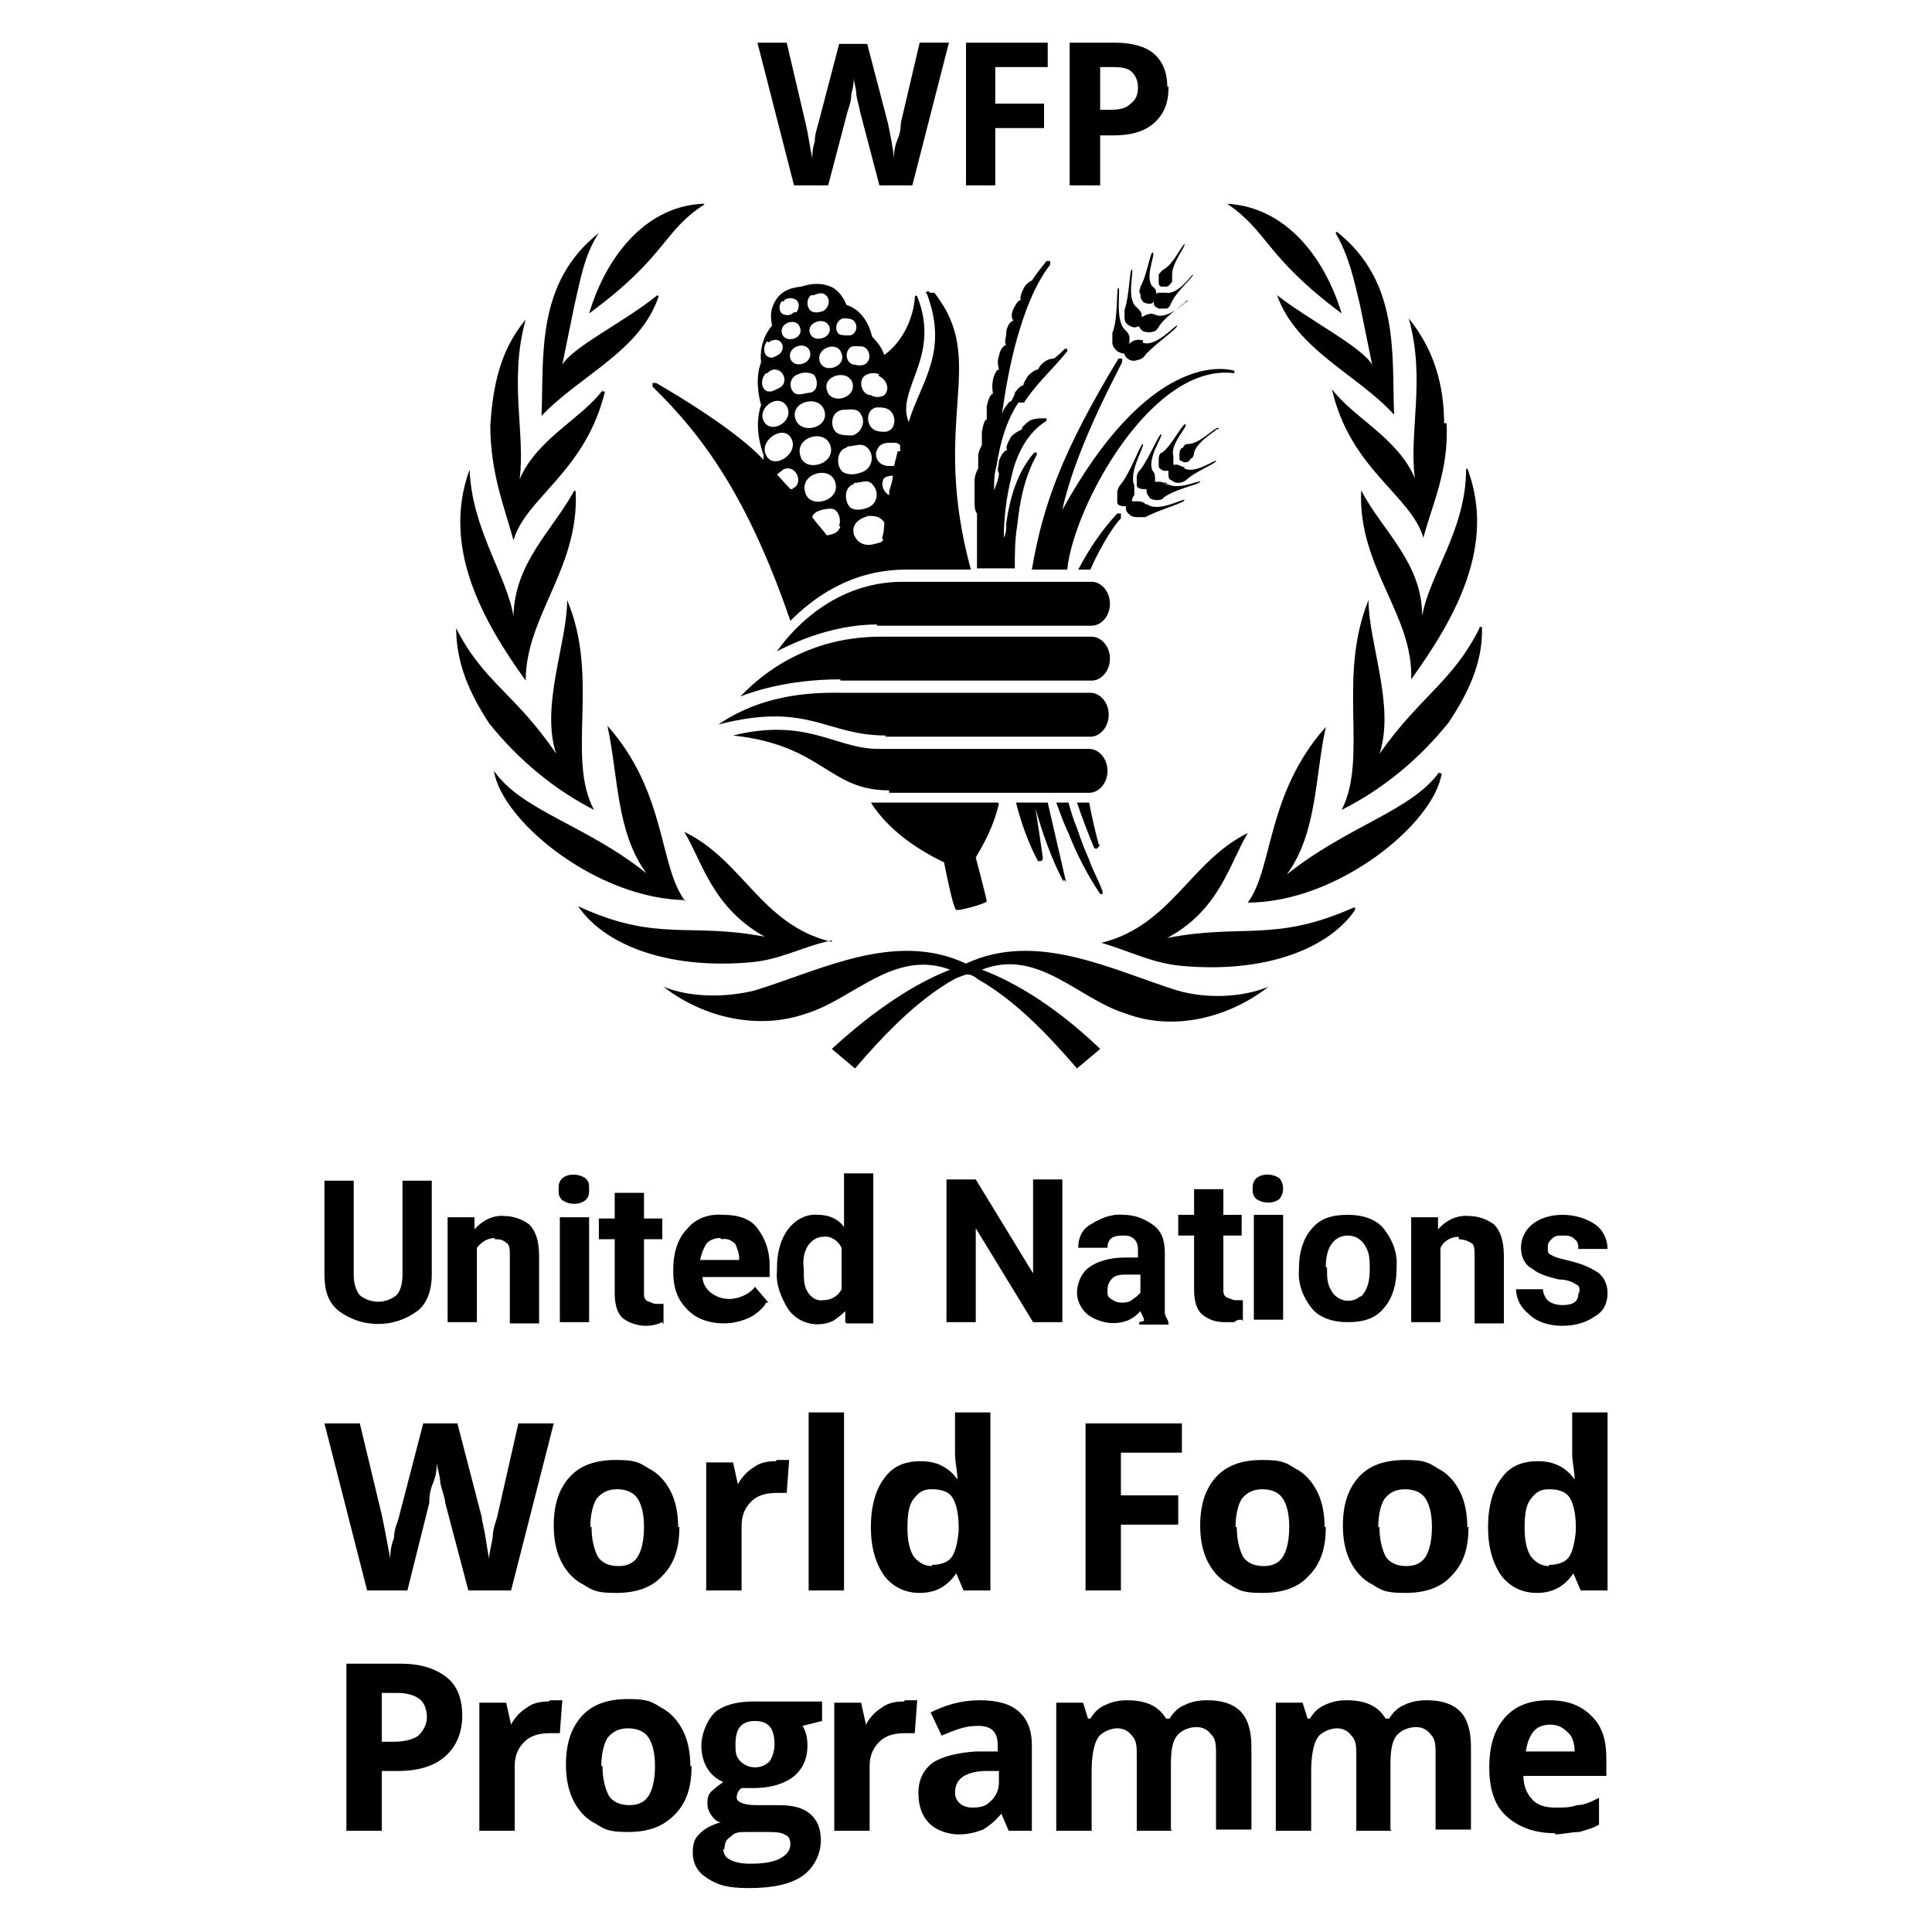
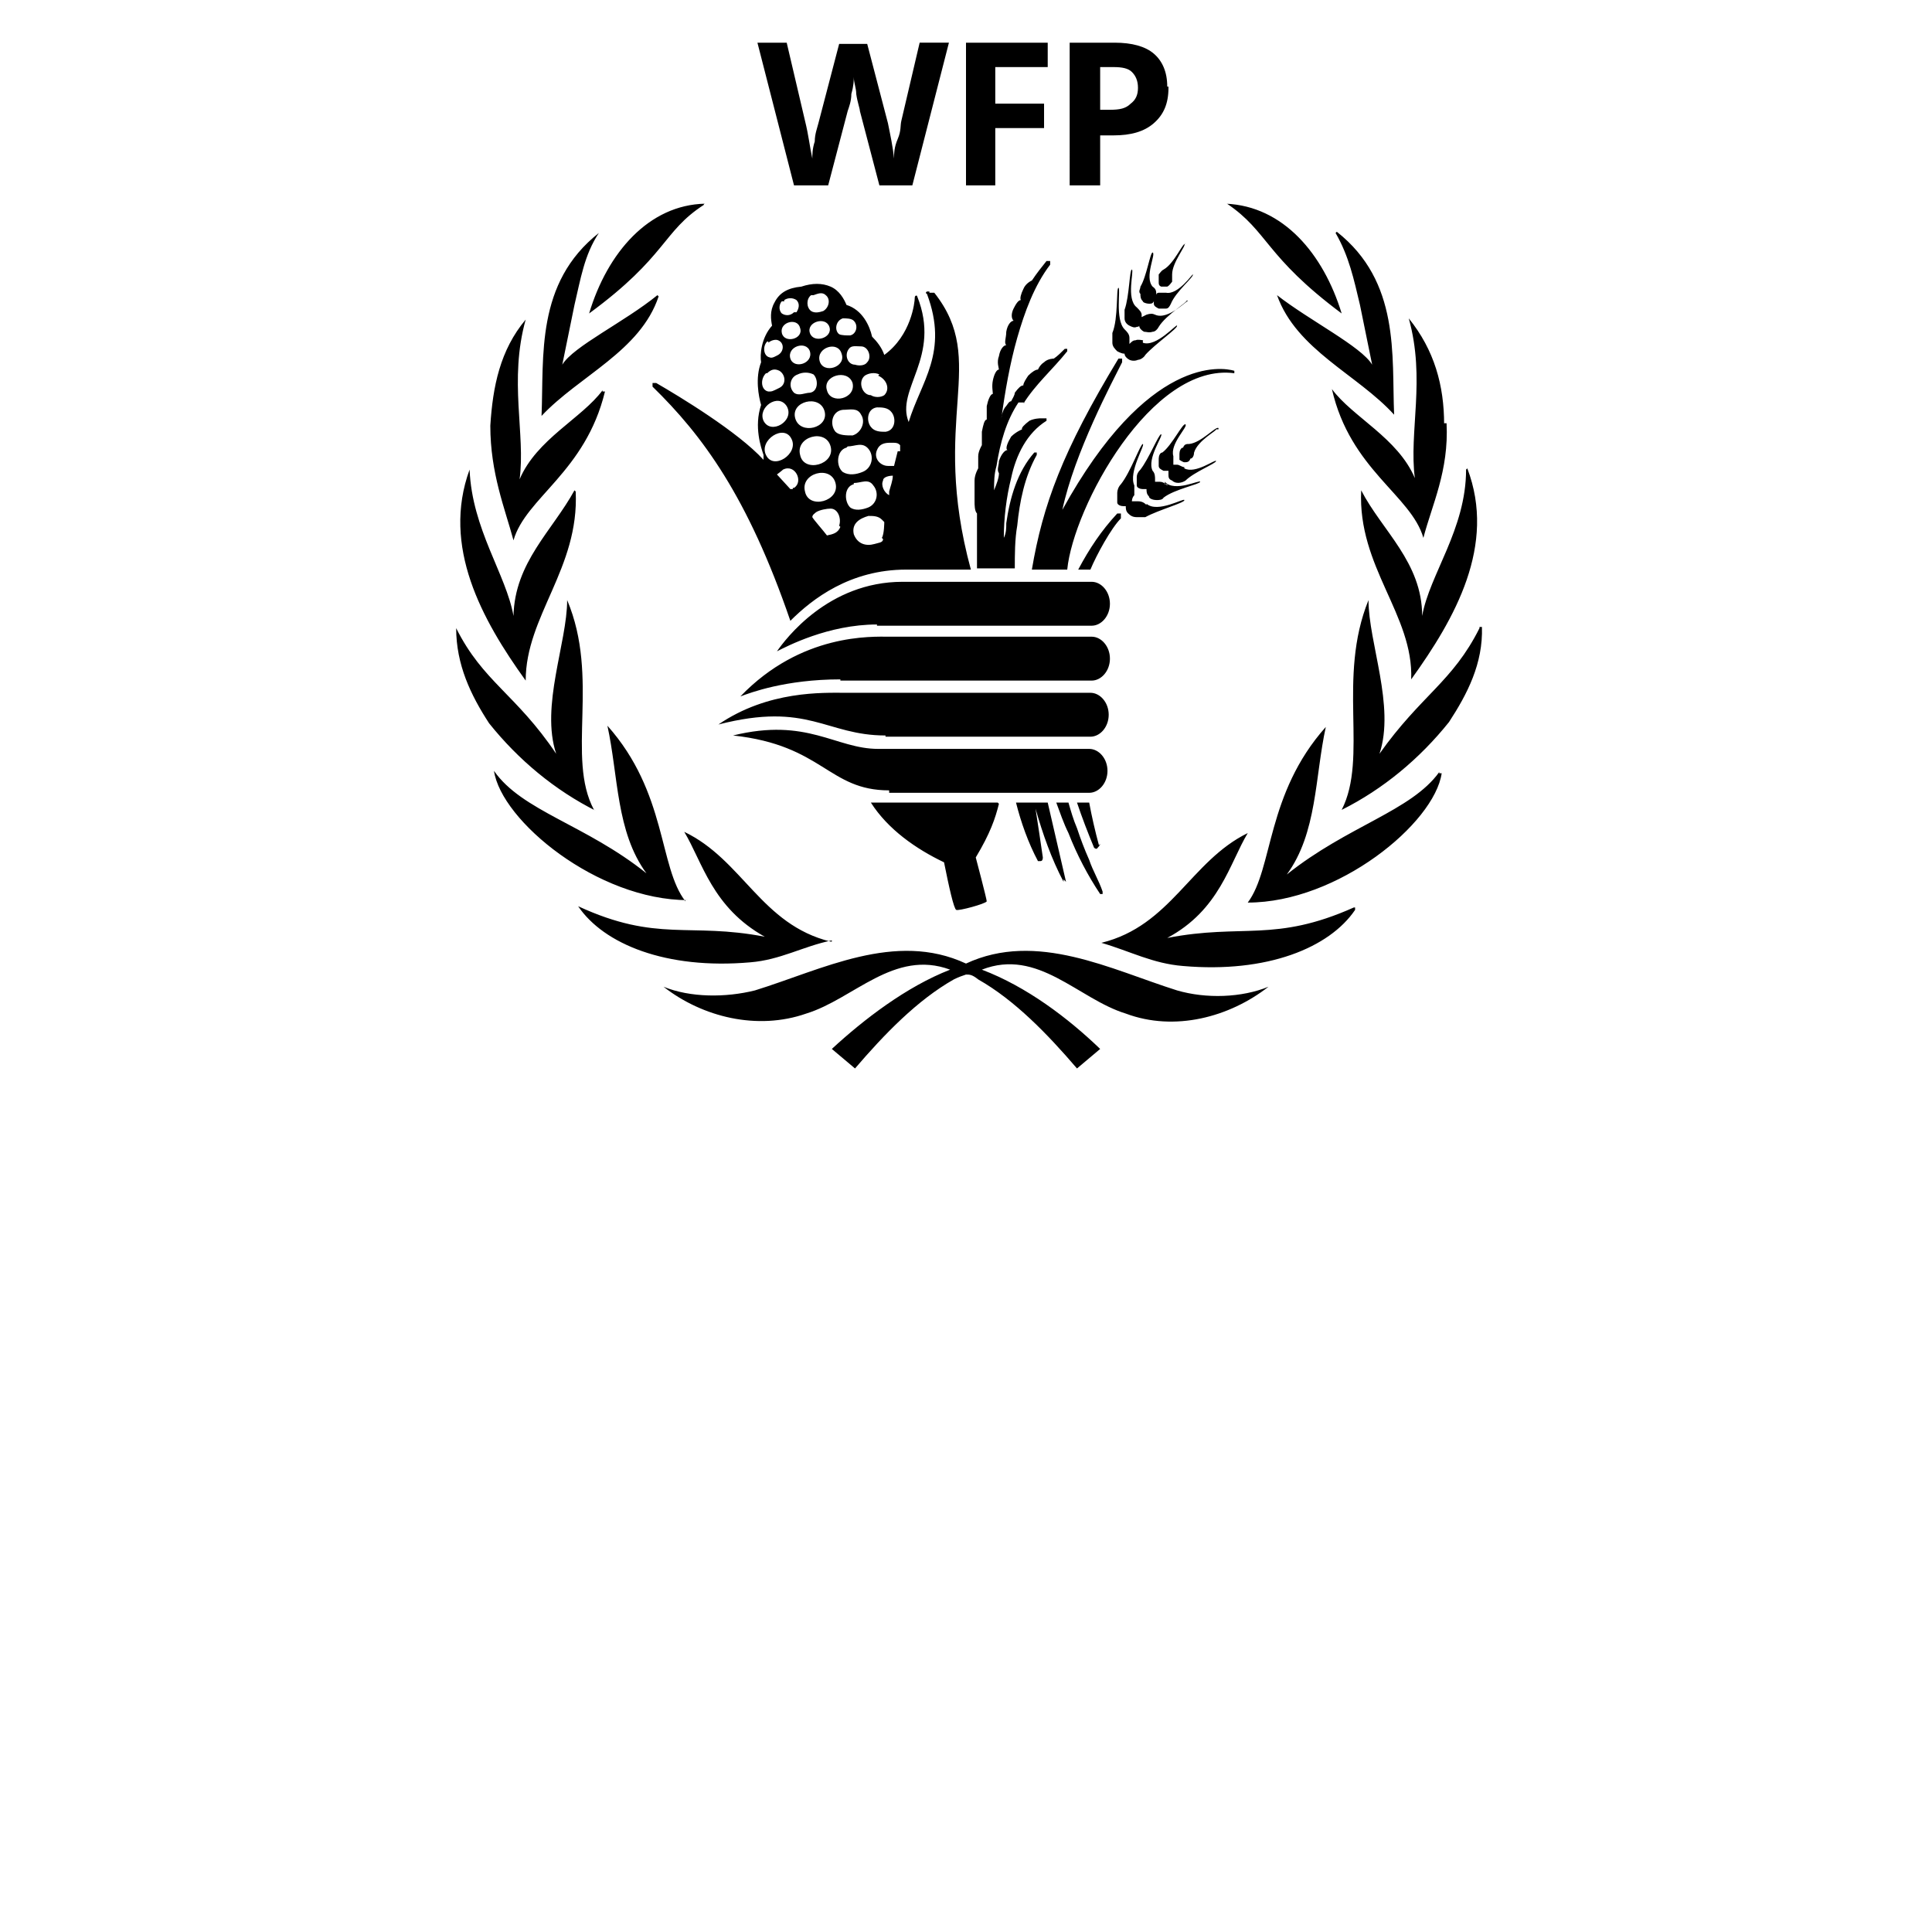
<svg xmlns="http://www.w3.org/2000/svg" version="1.1" viewBox="0 0 158.4 158.4">
  <defs>
    <style>
      .cls-1 {
        fill-rule: evenodd;
      }
    </style>
  </defs>
  <g>
    <g id="Layer_1">
-       <path id="World_Food_Programme" class="cls-1" d="M41.7,130.4h-3.3l-1.9-7.2c0-.3-.2-.8-.4-1.6,0-.5-.2-1.1-.3-1.6,0,.3,0,.9-.3,1.6s-.3,1.3-.3,1.6l-1.8,7.2h-3.3l-3.5-13.7h2.9l1.8,7.5c.3,1.4.5,2.6.7,3.6,0-.4,0-.9.3-1.7,0-.7.3-1.3.4-1.7l2-7.7h2.8l2,7.7c0,.3.2.9.3,1.6s.2,1.3.3,1.8c0-.5.2-1.1.3-1.8,0-.7.3-1.3.4-1.8l1.7-7.5h2.9l-3.5,13.7M48.5,125.2c0,1,.2,1.8.5,2.4.3.5.9.8,1.7.8s1.3-.3,1.6-.8.5-1.3.5-2.4-.2-1.8-.5-2.3-.9-.8-1.7-.8-1.3.3-1.7.8c-.3.5-.5,1.3-.5,2.3,0,0,0,0,.1,0ZM55.7,125.2c0,1.7-.4,3-1.4,4-.9,1-2.2,1.4-3.8,1.4s-1.9-.2-2.7-.7c-.8-.4-1.4-1.1-1.8-1.9s-.6-1.8-.6-2.9c0-1.7.4-3,1.3-4s2.2-1.4,3.8-1.4,1.9.2,2.7.7c.8.4,1.4,1.1,1.8,1.9.4.8.6,1.8.6,2.9,0,0,0,0,.1,0ZM63.7,119.7h1l-.2,2.7h-.8c-.9,0-1.6.2-2.1.7s-.8,1.1-.8,2v5.3h-2.9v-10.5h2.2l.4,1.8h0c.3-.6.8-1.1,1.3-1.4.5-.4,1.2-.5,1.8-.5M66.3,130.4h2.9v-14.6h-2.9v14.6ZM76.4,128.3c.7,0,1.3-.2,1.6-.6s.5-1.1.6-2.2v-.3c0-1.1-.2-1.9-.5-2.4s-.9-.7-1.7-.7-1.1.3-1.5.8-.5,1.3-.5,2.4.2,1.8.5,2.3c.4.5.9.8,1.5.8h0ZM75.4,130.6c-1.2,0-2.2-.5-2.9-1.4-.7-1-1.1-2.3-1.1-4s.4-3.1,1.1-4c.7-1,1.7-1.4,3-1.4s2.3.5,3,1.5h0c0-.7-.2-1.4-.2-2.1v-3.4h2.9v14.6h-2.2l-.6-1.4h0c-.7,1-1.6,1.6-3,1.6h0ZM91.9,130.4h-2.9v-13.7h7.9v2.4h-5v3.5h4.7v2.4h-4.7v5.4M101.4,125.2c0,1,.2,1.8.5,2.4.3.5.9.8,1.7.8s1.3-.3,1.6-.8.5-1.3.5-2.4-.2-1.8-.5-2.3-.9-.8-1.7-.8-1.3.3-1.7.8c-.3.5-.5,1.3-.5,2.3h0ZM108.7,125.2c0,1.7-.4,3-1.4,4-.9,1-2.2,1.4-3.8,1.4s-1.9-.2-2.7-.7c-.8-.4-1.4-1.1-1.8-1.9s-.6-1.8-.6-2.9c0-1.7.4-3,1.3-4s2.2-1.4,3.8-1.4,1.9.2,2.7.7c.8.4,1.4,1.1,1.8,1.9s.6,1.8.6,2.9h0ZM113.1,125.2c0,1,.2,1.8.5,2.4.3.5.9.8,1.7.8s1.3-.3,1.6-.8c.3-.5.5-1.3.5-2.4s-.2-1.8-.5-2.3-.9-.8-1.7-.8-1.3.3-1.7.8c-.3.5-.5,1.3-.5,2.3h0ZM120.4,125.2c0,1.7-.4,3-1.4,4-.9,1-2.2,1.4-3.8,1.4s-1.9-.2-2.7-.7c-.8-.4-1.4-1.1-1.8-1.9s-.6-1.8-.6-2.9c0-1.7.4-3,1.3-4s2.2-1.4,3.8-1.4,1.9.2,2.7.7c.8.4,1.4,1.1,1.8,1.9s.6,1.8.6,2.9h0ZM127,128.3c.7,0,1.3-.2,1.6-.6s.5-1.1.6-2.2v-.3c0-1.1-.2-1.9-.5-2.4s-.9-.7-1.7-.7-1.1.3-1.5.8-.5,1.3-.5,2.4.2,1.8.5,2.3c.4.5.9.8,1.5.8h0ZM126,130.6c-1.2,0-2.2-.5-2.9-1.4-.7-1-1.1-2.3-1.1-4s.4-3.1,1.1-4c.7-1,1.7-1.4,3-1.4s2.3.5,3,1.5h0c0-.7-.2-1.4-.2-2.1v-3.4h2.9v14.6h-2.2l-.6-1.4h0c-.7,1-1.6,1.6-3,1.6h0ZM31.3,142.8h1c.9,0,1.6-.2,2-.5.4-.4.7-.9.7-1.5s-.2-1.2-.6-1.5-1-.5-1.8-.5h-1.3v4.1h0ZM37.9,140.6c0,1.5-.5,2.6-1.4,3.4s-2.2,1.2-3.9,1.2h-1.3v4.9h-2.9v-13.7h4.4c1.7,0,2.9.4,3.8,1.1s1.3,1.8,1.3,3.2h0ZM45.1,139.4h1l-.2,2.7h-.8c-.9,0-1.6.2-2.1.7s-.8,1.1-.8,2v5.3h-2.9v-10.5h2.2l.4,1.8h0c.3-.6.8-1.1,1.3-1.4.5-.4,1.2-.5,1.8-.5M49.4,144.8c0,1,.2,1.8.5,2.4.3.5.9.8,1.7.8s1.3-.3,1.6-.8.5-1.3.5-2.4-.2-1.8-.5-2.3-.9-.8-1.7-.8-1.3.3-1.7.8c-.3.5-.5,1.3-.5,2.3h.1ZM56.7,144.8c0,1.7-.4,3-1.4,4s-2.2,1.4-3.8,1.4-1.9-.2-2.7-.7c-.8-.4-1.4-1.1-1.8-1.9-.4-.8-.6-1.8-.6-2.9,0-1.7.4-3,1.3-4,.9-1,2.2-1.4,3.8-1.4s1.9.2,2.7.7c.8.4,1.4,1.1,1.8,1.9.4.8.6,1.8.6,2.9h.1ZM60.3,143c0,.6,0,1,.4,1.4.3.3.7.5,1.2.5s.9-.2,1.2-.5c.2-.3.4-.8.4-1.4,0-1.3-.5-1.9-1.6-1.9s-1.6.6-1.6,1.9ZM59.3,151.6c0,.4.2.7.6.9.4.2.9.3,1.6.3,1,0,1.8-.1,2.4-.4s.9-.7.9-1.2-.2-.7-.5-.8c-.3-.2-.9-.2-1.6-.2h-1.5c-.5,0-1,0-1.3.4-.4.2-.5.6-.5,1h0ZM67.4,139.6v1.5l-1.6.4c.3.5.4,1,.4,1.6,0,1.1-.4,2-1.2,2.6s-1.9.9-3.3.9h-.9c-.3.2-.4.5-.4.8s.5.6,1.6.6h1.8c1.2,0,2,.2,2.6.7s.9,1.2.9,2.2-.5,2.2-1.5,2.9-2.5,1-4.4,1-2.6-.3-3.4-.8-1.2-1.2-1.2-2.1.2-1.2.6-1.6c.4-.4,1-.7,1.7-.9-.3,0-.6-.3-.8-.6s-.3-.6-.3-.9,0-.7.3-1,.6-.5,1-.8c-.5-.2-1-.6-1.3-1.1s-.5-1.1-.5-1.9.4-2,1.1-2.7c.7-.6,1.8-.9,3.2-.9s.6,0,1,0h4.6ZM74.2,139.4h1l-.2,2.7h-.8c-.9,0-1.6.2-2.1.7s-.8,1.1-.8,2v5.3h-2.9v-10.5h2.2l.4,1.8h0c.3-.6.8-1.1,1.3-1.4.5-.4,1.2-.5,1.8-.5M81.9,145.2h-1.1c-.8,0-1.5.2-1.9.5s-.6.7-.6,1.3.5,1.2,1.4,1.2,1.2-.2,1.6-.6.6-.9.6-1.5v-.9ZM82.7,150.1l-.6-1.4h0c-.5.6-1,1-1.5,1.3-.5.2-1.2.4-2,.4s-1.8-.3-2.4-.9c-.6-.6-.9-1.4-.9-2.5s.4-1.9,1.2-2.5c.8-.5,2-.8,3.5-.9h1.8v-.5c0-1.1-.5-1.6-1.6-1.6s-1.8.3-3,.8l-.9-1.9c1.2-.6,2.5-1,4-1s2.5.3,3.2.9,1.1,1.5,1.1,2.8v7h-2,.1ZM96.1,150.1h-2.9v-6.1c0-.8,0-1.3-.4-1.7-.3-.4-.7-.6-1.2-.6s-1.3.3-1.6.8c-.3.5-.5,1.4-.5,2.7v4.9h-2.9v-10.5h2.2l.4,1.3h.2c.3-.5.7-.9,1.2-1.1.6-.3,1.2-.4,1.8-.4,1.6,0,2.6.5,3.2,1.5h.3c.3-.5.7-.9,1.2-1.1.6-.3,1.2-.4,1.9-.4,1.2,0,2.1.3,2.7.9s.9,1.6.9,2.9v6.8h-2.9v-6.1c0-.8,0-1.3-.4-1.7-.3-.4-.7-.6-1.2-.6s-1.2.2-1.6.7-.5,1.3-.5,2.4v5.3M114.1,150.1h-2.9v-6.1c0-.8,0-1.3-.4-1.7-.3-.4-.7-.6-1.2-.6s-1.3.3-1.6.8c-.3.5-.5,1.4-.5,2.7v4.9h-2.9v-10.5h2.2l.4,1.3h.2c.3-.5.7-.9,1.2-1.1.6-.3,1.2-.4,1.8-.4,1.6,0,2.6.5,3.2,1.5h.3c.3-.5.7-.9,1.2-1.1.6-.3,1.2-.4,1.9-.4,1.2,0,2.1.3,2.7.9s.9,1.6.9,2.9v6.8h-2.9v-6.1c0-.8,0-1.3-.4-1.7-.3-.4-.7-.6-1.2-.6s-1.2.2-1.6.7-.5,1.3-.5,2.4v5.3M127.1,141.4c-.6,0-1.1.2-1.4.6s-.5.9-.6,1.6h4c0-.7-.2-1.3-.6-1.6-.4-.4-.8-.6-1.4-.6h0ZM127.5,150.3c-1.7,0-3-.5-4-1.4s-1.4-2.3-1.4-4,.4-3.1,1.3-4.1,2.1-1.4,3.6-1.4,2.6.4,3.5,1.3,1.2,2,1.2,3.5v1.4h-6.8c0,.8.3,1.5.7,1.9.4.5,1.1.7,1.9.7s1.2,0,1.8-.2c.6,0,1.2-.3,1.8-.6v2.2c-.5.3-1,.4-1.6.6-.7,0-1.4.2-2.1.2h.1Z" />
-       <path id="United_Nations" d="M33,96.8h2.4v7.7c0,1.3-.4,2.4-1.2,3-1.9,1.4-4.5,1.4-6.4,0-.9-.7-1.2-1.7-1.2-3v-7.7h2.4v7.7c0,.8.2,1.3.5,1.7.9.7,2.1.7,3,0,.3-.3.5-.9.5-1.7v-7.7h-.2ZM40.6,101.5c-.6,0-1.1.3-1.5.8v6.1h-2.4v-8.6h2.2v1c.7-.8,1.6-1.2,2.5-1.1.7,0,1.5.3,2,.7.5.5.8,1.3.8,2.6v5.5h-2.4v-5.5c0-.5,0-1-.3-1.1-.3-.3-.6-.3-1-.3h0ZM45.8,97.5c0-.3,0-.6.3-.9.5-.4,1.3-.4,1.9,0,.3.3.3.5.3.9s0,.6-.3.9c-.5.4-1.3.4-1.9,0-.3-.3-.3-.5-.3-.9ZM48.3,99.8v8.6h-2.4v-8.6h2.4ZM54.3,108.4c-.4.2-.9.3-1.4.3s-1.3-.2-1.8-.6c-.4-.3-.7-1-.7-2v-4.5h-1.3v-1.7h1.3v-2.1h2.4v2.1h1.5v1.7h-1.5v4.4c0,.3,0,.5.3.7.2,0,.4.2.7.2h.6v1.7h0ZM62.7,107c-.3.4-.8.8-1.2,1-.6.3-1.4.5-2.1.5-1.3,0-2.4-.4-3.1-1.2-.8-.8-1.1-1.8-1.1-3v-.3c0-1.1.3-2.4,1.1-3.2.7-.9,1.8-1.3,3-1.2,1.2,0,2.2.3,2.8,1.1s1,1.8,1,3v1h-5.5c0,.5.3,1,.7,1.3s.9.5,1.5.5,1.6-.3,2.1-1l1.1,1.3h-.2ZM59,101.5c-.4,0-.9.2-1.1.5s-.4.8-.5,1.3h3.2v-.2c0-.4-.2-.8-.3-1.1-.3-.3-.7-.5-1.1-.4h0ZM69.3,108.4v-.9c-.3.3-.7.6-1,.8-1.3.6-2.9.2-3.7-1-.6-1-1-2-.9-3.1v-.2c0-1.3.3-2.4.9-3.2.6-.8,1.5-1.3,2.5-1.2.8,0,1.6.3,2.1,1v-4.4h2.4v12.3h-2.2ZM65.9,104.2c0,.6,0,1.2.3,1.7.3.5.8.8,1.3.7.6,0,1.2-.3,1.5-.9v-3.4c-.3-.6-.9-1-1.5-.9-.5,0-1,.3-1.3.8s-.4,1.2-.3,1.8v.2h0ZM87.1,96.7v11.7h-2.4l-4.7-7.7v7.7h-2.4v-11.7h2.4l4.7,7.7v-7.7h2.4ZM93.8,108.3c0-.3-.2-.5-.3-.8-.3.3-.5.5-.9.7-1.1.5-2.4.3-3.4-.4-.5-.4-.9-1.1-.9-1.8s.3-1.6,1-2.1c.7-.5,1.7-.8,3-.8h1v-.5c0-.3,0-.7-.3-1-.3-.3-.6-.3-1-.3-.8,0-1.2.3-1.2,1h-2.4c0-.8.3-1.5,1-1.9.8-.5,1.7-.9,2.7-.8.9,0,1.7.3,2.4.8s1,1.2,1,2.3v3.7c0,.4,0,.8,0,1.2,0,.3.2.5.3.8v.2h-2.4v-.2ZM91.9,106.8c.3,0,.7,0,1-.3.3-.2.4-.3.6-.5v-1.5h-1c-.5,0-1,0-1.3.3-.3.3-.4.6-.4,1s0,.5.3.7c.3.2.5.3.9.3h0ZM101.8,108.2c-.2,0-.4,0-.6.2h-.8c-.7,0-1.3-.2-1.8-.6-.4-.3-.7-1-.7-2v-4.5h-1.3v-1.7h1.3v-2.1h2.4v2.1h1.5v1.7h-1.5v4.4c0,.3,0,.5.3.7.2,0,.4.2.7.2h.6s0,1.7,0,1.7ZM102.7,97.5c0-.3,0-.6.3-.9.5-.4,1.3-.4,1.9,0,.4.5.4,1.2,0,1.7-.5.4-1.3.4-1.9,0-.3-.3-.3-.5-.3-.9h0ZM105.2,99.6v8.6h-2.4v-8.6h2.4ZM106.5,104.1v-.2c0-1.1.3-2.3,1-3.1.7-.9,1.7-1.2,3-1.2s2.4.4,3,1.2c.7.9,1.1,2,1,3.1v.2c0,1.1-.3,2.3-1,3.1-.7.9-1.7,1.2-3,1.2s-2.4-.4-3-1.2c-.7-.9-1.1-2-1-3.1h0ZM108.8,103.9v.2c0,.6,0,1.2.4,1.8.5.8,1.6,1,2.3.4.2,0,.3-.3.4-.4.3-.5.4-1.1.4-1.8v-.2c0-.6,0-1.2-.4-1.8-.3-.5-.8-.8-1.4-.8s-1.1.3-1.4.8c-.3.5-.4,1.1-.4,1.8h0ZM119.6,101.4c-.6,0-1.2.3-1.5.9v6.1h-2.4v-8.6h2.2v1c.7-.8,1.6-1.2,2.6-1.1.7,0,1.5.3,2,.7.5.5.8,1.3.8,2.6v5.5h-2.4v-5.5c0-.5,0-1-.3-1.1-.3-.2-.7-.3-1-.3h0v-.2ZM129.5,105.9c0-.3,0-.5-.3-.6-.4-.3-1-.4-1.4-.4-.8-.2-1.6-.4-2.2-.9-.6-.3-.9-1-.9-1.7s.3-1.4.9-1.9c.6-.5,1.5-.8,2.5-.8s2,.3,2.7.8c.6.4,1,1.2,1,2h-2.4c0-.3,0-.6-.3-.8-.3-.3-.6-.3-1-.3s-.6,0-.9.3-.3.4-.3.7,0,.5.3.6c.3.2.8.3,1.2.4.8.2,1.6.4,2.4.9.6.3,1,1,1,1.8s-.3,1.5-1,1.9c-.7.5-1.6.8-2.7.8s-2.1-.3-2.8-1c-.6-.5-1-1.2-1-2h2.2c0,.3.2.8.5,1,.3.2.7.3,1.1.3.9,0,1.3-.3,1.3-.9h0Z" />
-       <path id="Graphic" class="cls-1" d="M90.2,9h.8c.8,0,1.3-.1,1.7-.5.4-.3.6-.7.6-1.3s-.2-1-.5-1.3-.8-.4-1.5-.4h-1.1v3.5ZM95.8,7.2c0,1.3-.4,2.2-1.2,2.9-.8.7-1.9,1-3.3,1h-1.1v4.1h-2.5V3.5h3.7c1.4,0,2.5.3,3.2.9.7.6,1.1,1.5,1.1,2.7h.1ZM81.6,15.2h-2.4V3.5h6.7v2h-4.3v3h4v2h-4v4.6h0ZM74.9,15.2h-2.8l-1.6-6.1c0-.2-.2-.7-.3-1.4,0-.5-.2-.9-.2-1.4,0,.3,0,.7-.2,1.4,0,.6-.2,1.1-.3,1.4l-1.6,6.1h-2.8l-3-11.7h2.4l1.5,6.4c.3,1.2.4,2.2.6,3.1,0-.3,0-.8.2-1.4,0-.6.2-1.1.3-1.5l1.7-6.5h2.3l1.7,6.5c.2,1,.4,1.9.5,2.9,0-.4,0-.9.3-1.6s.2-1.1.3-1.5l1.5-6.4h2.4l-3,11.7h0ZM68.9,55.7c-4.5,0-7.4,1.1-8.2,1.4h0c5-5.2,10.8-4.9,12.2-4.9h16.6c.8,0,1.5.8,1.5,1.8s-.7,1.8-1.5,1.8h-20.6ZM72.6,60.3c-4.9,0-6.3-2.8-13.7-.9h0c4.1-2.8,8.6-2.6,10.4-2.6h20.1c.8,0,1.5.8,1.5,1.8s-.7,1.8-1.5,1.8h-16.8,0ZM72.9,64.8c-5,0-5.4-3.7-12.8-4.5h0c6.1-1.5,8.4,1.1,11.9,1.1h17.3c.8,0,1.5.8,1.5,1.8s-.7,1.8-1.5,1.8h-16.4v-.2ZM71.9,51.2c-4,0-7.4,1.8-8.2,2.2h0c.7-1,4.2-5.7,10.3-5.7h15.5c.8,0,1.5.8,1.5,1.8s-.7,1.8-1.5,1.8h-17.6ZM94,41.4c-.2-.2-.4-.3-.7-.3h-.5s0-.3.2-.5v-.8c-.5-1.1.9-3.3.7-3.4-.2,0-1,2.3-1.8,3.3-.2.2-.3.5-.3.7v.8c0,.2.3.3.5.3h.2c0,.2,0,.4.2.6.2.2.4.3.7.3h.7c1.1-.6,3.3-1.2,3.2-1.4,0-.2-2.2,1.1-3.1.3v.2h0ZM95.7,39.8c-.2-.2-.4-.3-.6-.3h-.4v-.2c0-.2,0-.5-.2-.7-.5-1,.9-2.9.7-3-.2,0-1,2-1.7,2.9-.2.2-.3.4-.3.6v.7c0,.2.3.3.5.3h.3c0,.2,0,.4.2.6,0,.2.4.3.6.3s.5,0,.6-.2c.9-.7,3-1.1,3-1.3s-2.1.9-2.9,0v.2h.2ZM97.1,38.3c-.2,0-.4-.2-.6-.2h-.3v-.7c-.3-1,1.2-2.4,1-2.6s-1.1,1.7-1.9,2.3c-.2,0-.3.3-.3.5v.6c0,.2.2.3.4.4h.4v.3c0,.2,0,.4.3.5.3.3.8.2,1.1,0,.7-.7,2.5-1.4,2.5-1.6s-1.7,1.1-2.6.6h0ZM99.9,35.1c-.2-.2-1.4,1.2-2.4,1.3-.2,0-.4,0-.5.3-.2,0-.3.3-.3.5v.5s.3.2.4.2c.2,0,.4,0,.5-.3.2,0,.3-.3.3-.5.3-1,1.9-1.8,1.8-1.9h.2ZM73.6,37l-.3,1.2h-.5c-.6,0-1.2-.6-.9-1.3.2-.5.6-.6,1.1-.6s.6,0,.8.2v.5h-.2ZM72.9,40.2v.4c-.4-.2-.7-.8-.5-1.2,0-.3.5-.4.8-.4,0,.4-.2.9-.3,1.3h0ZM72.4,44.2c0,.3-.4.3-.7.4-.7.2-1.4,0-1.7-.8-.2-.9.5-1.3,1.2-1.5.4,0,.8,0,1.1.3l.2.2s0,1-.2,1.3h0ZM70,39.6c.6,0,1.2-.4,1.6.2.5.6.3,1.5-.4,1.8-.5.2-1.1.3-1.5,0-.5-.5-.5-1.7.3-1.9h0ZM69.5,36.6c.6,0,1.2-.4,1.7.2.5.6.3,1.6-.5,1.9-.5.2-1.1.3-1.6,0-.6-.5-.5-1.8.3-2h0ZM68.9,43.2c-.2.5-.6.6-1.1.7-.3-.4-1.1-1.3-1.2-1.5h0c0-.2.2-.3.3-.4.3-.2.9-.3,1.2-.3.6,0,.9.8.7,1.4h0ZM66,40.3c-.4-1.5,2.1-2.2,2.5-.7s-2.2,2.2-2.5.7ZM65.6,37.3c-.4-1.5,2.1-2.2,2.5-.7s-2.2,2.2-2.5.7ZM65.2,34.3c-.4-1.4,2-2,2.4-.6s-2,2-2.4.6ZM65,40.1h-.2l-1.1-1.2s.4-.3.5-.4c1-.5,1.7,1,.9,1.5h-.1ZM62.8,37.3c-.6-1.2,1.5-2.6,2.1-1.3.6,1.2-1.5,2.6-2.1,1.3ZM64.5,33.3c.7,1.2-1.3,2.4-1.9,1.2-.5-1.1,1.2-2.3,1.9-1.2ZM62.9,30.6c.3-.3.6-.4,1-.2.5.3.6,1.1,0,1.4s-.6.3-.9.3c-.6-.1-.7-1-.2-1.5,0,0,0,0,.1,0ZM63,28.1c.2-.2.6-.3.8-.2.5.2.5.9,0,1.2-.2.1-.5.3-.7.2-.5-.1-.6-.9-.2-1.3h.1ZM64.3,24.6c.3-.2.7-.2,1,0,.3.3.2.7,0,1h-.2c-.3.3-.7.3-1,.1-.3-.3-.2-.8,0-1h.2ZM64.1,27.3c-.2-.9,1.3-1.3,1.5-.4.3.9-1.3,1.3-1.5.4ZM66.4,28.8c.3,1-1.3,1.5-1.6.6-.3-1,1.3-1.5,1.6-.6ZM66.7,24.2c.3-.1.7-.3,1,0,.4.3.3,1-.2,1.3-.3.1-.7.2-1,0-.4-.3-.4-1,0-1.3h.2ZM66.4,32.2c-.4,0-.9.3-1.3,0-.5-.5-.3-1.3.3-1.5.4-.2.9-.2,1.3,0,.4.4.4,1.4-.3,1.5ZM66.4,27.3c-.3-.9,1.3-1.4,1.6-.5s-1.3,1.4-1.6.5ZM69,29c.4,1.1-1.5,1.7-1.8.6s1.5-1.7,1.8-.6ZM69.1,26.1c.3,0,.7,0,.9.2.4.4.2,1.1-.3,1.2-.3,0-.7,0-.9-.1-.4-.3-.3-1.1.3-1.3ZM70.6,28.4c.6,0,.9.9.5,1.3-.2.3-.7.3-1,.2-.6,0-.9-.8-.5-1.3.2-.3.6-.2,1-.2ZM67.8,32c-.4-1.2,1.7-1.8,2.1-.6.3,1.3-1.8,1.8-2.1.6ZM69.1,33.6c.6,0,1.2-.2,1.5.4.4.6,0,1.5-.7,1.7-.5,0-1.1,0-1.4-.3-.5-.6-.3-1.7.6-1.8ZM72,30.8c.7.3,1,1.1.5,1.6-.3.2-.8.2-1.1,0-.7,0-1.1-1.1-.5-1.6.3-.2.8-.3,1.2-.1h0ZM73.1,33.8c.4.5.3,1.5-.5,1.6-.4,0-.9,0-1.2-.4-.4-.5-.3-1.5.5-1.6.4,0,.9,0,1.2.4ZM76.2,23.9h-.2s-.2.1,0,.2c1.8,4.8-.5,7.2-1.5,10.5-1.1-2.7,2.7-5.3.7-10.3h0c0-.1-.2-.1-.2.1,0,.4-.3,3.1-2.5,4.7-.2-.6-.6-1.1-1-1.5-.2-.9-.8-2.2-2.1-2.6-.2-.5-.6-1.2-1.3-1.5s-1.5-.3-2.4,0c-1.1.1-1.8.5-2.2,1.3-.4.7-.3,1.4-.2,1.9-.9,1-1,2.4-.9,3-.5,1.3-.2,2.8,0,3.5-.6,1.8,0,3.5.2,4.1v.4c-2.1-2.3-6.9-5.2-8.8-6.3h-.3v.3h0c4.1,4,7.8,9,11.3,19.2,1.8-1.8,4.9-4.2,9.5-4.2h5.3c-3.4-12.5,1.5-17-3-22.7h-.4ZM101.2,30.4c-1-.3-7.1-1.3-14.1,11.4,1-4.7,4.1-10.5,4.9-12.1h0v-.3h-.3c-4.6,7.6-6.2,12-7.1,17.3h2.9c.5-5.1,6.9-17,13.7-16.1h0s0-.2,0-.2ZM87.4,72.3l-1.5-6.5h-2.6c.4,1.6,1,3.3,1.8,4.8h.2q.2,0,.2-.3c-.2-1.4-.4-2.7-.6-4,.6,2.1,1.3,4.1,2.3,6h0v-.2h0l.2.2ZM90.1,69.3c-.3-1.1-.6-2.4-.8-3.5h-1c.4,1.2.9,2.5,1.4,3.7,0,0,.2.2.3,0,0,0,.2-.2.2-.3h0ZM90.4,73.1h0c-.3-.9-.8-1.7-1.1-2.6-.4-.9-.7-1.7-1-2.6-.3-.7-.5-1.4-.7-2.1h-1c.3.8.6,1.7,1,2.5.7,1.8,1.6,3.5,2.6,5h.2v-.2ZM91.9,42.1h-.3c-1.3,1.4-2.3,2.9-3.2,4.6h1c.5-1.2,1.7-3.4,2.5-4.2h0v-.3h0ZM83.9,33.1c1-1.6,2.4-2.8,3.6-4.3v-.2h-.2c-.3.3-.6.6-.9.8,0,0-.5,0-.8.3-.3.2-.4.4-.5.6-.2,0-.5.2-.8.5-.2.3-.4.6-.4.8-.2,0-.4.2-.7.6,0,.2-.2.5-.3.7-.2,0-.3.3-.5.5-.2.3-.3.7-.3.9v.2-.2c.3-2.2.7-4.5,1.3-6.6.6-2.1,1.4-4.3,2.7-6h0v-.3h-.3c-.4.5-.8,1-1.2,1.6,0,0-.5.2-.7.7-.2.4-.3.8-.2.9h0c-.2,0-.4.3-.6.7-.2.4-.2.8,0,1h0c-.2,0-.5.3-.6.9,0,.5-.2.9,0,1.1h0c-.2,0-.5.3-.6.9-.2.5,0,1,0,1.1-.2,0-.4.4-.5.9s0,.9,0,1.1c-.2,0-.4.5-.5,1v1.1c-.2,0-.3.5-.4,1v1.1s-.3.5-.3.9v1s-.3.5-.3,1v1.7c0,.3,0,.8.2,1v4.5h3.1c0-1.1,0-2.4.2-3.5.2-2,.6-4,1.6-5.8h0v-.2h-.2c-1.4,1.6-2,3.7-2.3,5.8,0,.4,0,.8-.2,1.2,0-1.6.2-3.3.6-4.9.4-1.9,1.3-3.7,2.9-4.7v-.2h-.5s-.5,0-.9.2c-.4.3-.7.6-.6.7h0s-.5.2-.9.6c-.3.5-.5,1-.3,1.1h0c-.2,0-.5.3-.7.9,0,.4-.2.7,0,1h0c0,.4-.2.9-.4,1.4,0-.7,0-1.3.2-2,.3-1.9.8-3.7,1.8-5.2h.5,0ZM93.8,27.9c-.2,0-.5-.1-.7,0-.2,0-.3.1-.5.3v-.5c0-.3-.2-.5-.4-.7-.8-.8-.3-3.4-.5-3.4s0,2.5-.5,3.7v.8c0,.3.2.5.4.7.2.1.4.2.6.2h0c0,.2.2.4.4.5.2.1.5.1.7,0,.2,0,.5-.2.6-.4.8-.9,2.7-2.2,2.6-2.4,0-.2-1.7,1.8-2.8,1.4v-.2h.1ZM97.4,24.7c0-.2-1.6,1.6-2.7,1.1-.2-.1-.4-.1-.7,0,0,0-.2.1-.4.2v-.2c0-.2-.2-.4-.4-.6-.9-.7-.2-3-.4-3.1-.2,0-.2,2.2-.6,3.3v.7c0,.3.2.5.4.6.2.1.4.2.6.1,0,0,.2,0,.2-.1h0c0,.2.2.4.4.5.2,0,.4.1.7,0,.2,0,.4-.2.5-.4.6-1,2.5-2.1,2.3-2.2h0ZM97.8,22.5c0-.1-1.2,1.7-2.2,1.5h-.6s-.2,0-.2.2h0c0-.3,0-.5-.3-.7-.7-.8.3-2.7,0-2.8-.2,0-.5,2-1,2.8,0,.2-.2.4,0,.6,0,.2,0,.4.2.6,0,.1.3.2.5.2s.3,0,.4-.2v.2c0,.2.2.3.4.4h.6c.2,0,.3-.2.4-.4.4-1,1.9-2.2,1.8-2.4h0ZM97.2,20c-.2-.2-.9,1.6-1.8,2.1-.2.1-.3.3-.4.4v.6c0,.2,0,.3.2.4h.5c.2-.1.3-.3.4-.4v-.6c0-1,1.2-2.4,1-2.5h.1ZM81.8,65.8h-10.4c1.4,2.2,3.7,3.8,6,4.9.4,2,.8,3.8,1,3.9s2.4-.5,2.5-.7c0-.2-.9-3.6-.9-3.6,1.2-2,1.6-3.2,1.9-4.4h0ZM104,80.9c-2.2.9-5.1,1-7.5.3-5.4-1.7-11.5-4.9-17.3-2.2-5.8-2.7-11.8.5-17.3,2.2-2.4.6-5.3.6-7.5-.3h0c3.2,2.5,7.7,3.6,11.7,2.2,3.9-1.2,7.2-5.3,11.8-3.6-3.6,1.4-7.1,4.1-9.7,6.5l1.9,1.6c2.4-2.8,5.1-5.6,8.1-7.3.4-.2.7-.3,1-.4.3,0,.5,0,1,.4,3,1.7,5.7,4.5,8.1,7.3l1.9-1.6c-2.6-2.5-6-5.1-9.7-6.5,4.6-1.8,7.9,2.4,11.8,3.6,4,1.5,8.5.3,11.7-2.2h0ZM68.1,77.2c-5.7-1.4-7.2-6.7-12-9h0c1.5,2.5,2.3,6.2,6.6,8.6h0c-6.2-1.2-8.8.5-15.3-2.5h0c2.1,3.1,7.2,5.2,14.1,4.6,2.5-.2,4.3-1.3,6.7-1.8h0s0,0,0,.1ZM56.2,73.9c-2.2-2.8-1.5-8.9-6.4-14.4h0c.9,4.1.7,8.7,3.2,12.1h0c-5-4-10.2-5.1-12.5-8.4,0,0,0,0,0,0,.6,4.1,8.5,10.6,15.9,10.6h-.2ZM48.7,66.4c-2.3-4.3.5-10.8-2.2-17.2h0c0,3.5-2.2,8.7-.9,12.6h0c-3.3-4.9-6-5.9-8.2-10.3h0c0,3,1.2,5.5,2.7,7.8,2.4,3,5.4,5.5,8.8,7.2h0ZM47.1,40.2h0c-1.8,3.3-4.9,5.9-5,10.3h0c-.6-3.4-3.4-7.1-3.6-12h0c-2.3,6.3,1,12.3,4.6,17.3h0c0-5.3,4.4-9.2,4.1-15.5h0ZM49.4,32c-1.7,2.3-5.4,4-6.8,7.3h0c.5-3.7-.9-8.1.5-13.1,0,0,0-.1,0,0-2.1,2.5-2.7,5.5-2.9,8.7,0,3.9,1.2,6.8,1.9,9.4h0c1-3.5,5.9-5.6,7.5-12.2,0,0,0-.1,0,0h-.2ZM53.9,24.2c-2.7,2.2-6.9,4.2-7.8,5.7h0l1-4.9c.5-2.1.8-4.1,2-5.9,0,0,0-.1,0,0-5.2,4.1-4.5,10.1-4.7,15h0c3.1-3.3,8.1-5.3,9.6-9.8,0,0,0-.1,0,0h0ZM57.8,16.7c-4.6.1-8,4-9.5,9h0c6.4-4.7,6-6.7,9.4-8.9h0c0-.1.1-.1.1-.1ZM111,74.4c-6.5,2.9-9.1,1.3-15.3,2.5h0c4.3-2.3,5.1-6.1,6.6-8.6h0c-4.7,2.3-6.3,7.6-12,9h0c2.4.7,4.2,1.7,6.7,1.9,6.9.6,12-1.5,14.1-4.6h0v-.2h0ZM118,63.3c-2.3,3.2-7.5,4.4-12.5,8.4h0c2.5-3.4,2.3-8,3.2-12.1h0c-4.9,5.5-4.3,11.6-6.4,14.4h0c7.4,0,15.3-6.5,15.9-10.6h-.2ZM121.3,51.5h0c-2.2,4.4-4.8,5.5-8.2,10.3h0c1.3-3.9-.9-9.1-.9-12.6h0c-2.6,6.4,0,12.9-2.2,17.2h0c3.4-1.7,6.4-4.2,8.8-7.2,1.5-2.3,2.8-4.8,2.7-7.8h-.2ZM120.2,38.5h0c0,4.9-3,8.6-3.6,12h0c0-4.4-3.3-7-5-10.3h0c-.3,6.3,4.3,10.2,4.1,15.5h0c3.6-5,7-11,4.6-17.3h0ZM118.4,34.8c0-3.2-.8-6.1-2.9-8.7h0c1.4,5,0,9.3.5,13.1h0c-1.4-3.3-5.1-5-6.8-7.3h0c1.5,6.6,6.5,8.7,7.5,12.2h0c.7-2.7,2.1-5.5,1.9-9.4h-.2ZM109.5,19.1h0c1.1,1.9,1.5,3.8,2,5.9l1,4.9h0c-.9-1.5-5.1-3.6-7.8-5.7h0c1.6,4.5,6.6,6.5,9.6,9.8h0c-.2-4.9.5-10.9-4.7-15h0ZM100.6,16.7h0c3.4,2.3,3.1,4.3,9.4,9h0c-1.5-4.9-4.8-8.8-9.5-9h0Z" />
+       <path id="Graphic" class="cls-1" d="M90.2,9h.8c.8,0,1.3-.1,1.7-.5.4-.3.6-.7.6-1.3s-.2-1-.5-1.3-.8-.4-1.5-.4h-1.1v3.5ZM95.8,7.2c0,1.3-.4,2.2-1.2,2.9-.8.7-1.9,1-3.3,1h-1.1v4.1h-2.5V3.5h3.7c1.4,0,2.5.3,3.2.9.7.6,1.1,1.5,1.1,2.7h.1ZM81.6,15.2h-2.4V3.5h6.7v2h-4.3v3h4v2h-4v4.6h0ZM74.9,15.2h-2.8l-1.6-6.1c0-.2-.2-.7-.3-1.4,0-.5-.2-.9-.2-1.4,0,.3,0,.7-.2,1.4,0,.6-.2,1.1-.3,1.4l-1.6,6.1h-2.8l-3-11.7h2.4l1.5,6.4c.3,1.2.4,2.2.6,3.1,0-.3,0-.8.2-1.4,0-.6.2-1.1.3-1.5l1.7-6.5h2.3l1.7,6.5c.2,1,.4,1.9.5,2.9,0-.4,0-.9.3-1.6s.2-1.1.3-1.5l1.5-6.4h2.4l-3,11.7h0ZM68.9,55.7c-4.5,0-7.4,1.1-8.2,1.4h0c5-5.2,10.8-4.9,12.2-4.9h16.6c.8,0,1.5.8,1.5,1.8s-.7,1.8-1.5,1.8h-20.6ZM72.6,60.3c-4.9,0-6.3-2.8-13.7-.9h0c4.1-2.8,8.6-2.6,10.4-2.6h20.1c.8,0,1.5.8,1.5,1.8s-.7,1.8-1.5,1.8h-16.8,0ZM72.9,64.8c-5,0-5.4-3.7-12.8-4.5h0c6.1-1.5,8.4,1.1,11.9,1.1h17.3c.8,0,1.5.8,1.5,1.8s-.7,1.8-1.5,1.8h-16.4v-.2ZM71.9,51.2c-4,0-7.4,1.8-8.2,2.2h0c.7-1,4.2-5.7,10.3-5.7h15.5c.8,0,1.5.8,1.5,1.8s-.7,1.8-1.5,1.8h-17.6ZM94,41.4c-.2-.2-.4-.3-.7-.3h-.5s0-.3.2-.5v-.8c-.5-1.1.9-3.3.7-3.4-.2,0-1,2.3-1.8,3.3-.2.2-.3.5-.3.7v.8c0,.2.3.3.5.3h.2c0,.2,0,.4.2.6.2.2.4.3.7.3h.7c1.1-.6,3.3-1.2,3.2-1.4,0-.2-2.2,1.1-3.1.3v.2h0ZM95.7,39.8c-.2-.2-.4-.3-.6-.3h-.4v-.2c0-.2,0-.5-.2-.7-.5-1,.9-2.9.7-3-.2,0-1,2-1.7,2.9-.2.2-.3.4-.3.6v.7c0,.2.3.3.5.3h.3c0,.2,0,.4.2.6,0,.2.4.3.6.3s.5,0,.6-.2c.9-.7,3-1.1,3-1.3s-2.1.9-2.9,0v.2h.2ZM97.1,38.3c-.2,0-.4-.2-.6-.2h-.3v-.7c-.3-1,1.2-2.4,1-2.6s-1.1,1.7-1.9,2.3c-.2,0-.3.3-.3.5v.6c0,.2.2.3.4.4h.4v.3c0,.2,0,.4.3.5.3.3.8.2,1.1,0,.7-.7,2.5-1.4,2.5-1.6s-1.7,1.1-2.6.6h0ZM99.9,35.1c-.2-.2-1.4,1.2-2.4,1.3-.2,0-.4,0-.5.3-.2,0-.3.3-.3.5v.5s.3.2.4.2c.2,0,.4,0,.5-.3.2,0,.3-.3.3-.5.3-1,1.9-1.8,1.8-1.9h.2ZM73.6,37l-.3,1.2h-.5c-.6,0-1.2-.6-.9-1.3.2-.5.6-.6,1.1-.6s.6,0,.8.2v.5h-.2ZM72.9,40.2v.4c-.4-.2-.7-.8-.5-1.2,0-.3.5-.4.8-.4,0,.4-.2.9-.3,1.3h0ZM72.4,44.2c0,.3-.4.3-.7.4-.7.2-1.4,0-1.7-.8-.2-.9.5-1.3,1.2-1.5.4,0,.8,0,1.1.3l.2.2s0,1-.2,1.3h0ZM70,39.6c.6,0,1.2-.4,1.6.2.5.6.3,1.5-.4,1.8-.5.2-1.1.3-1.5,0-.5-.5-.5-1.7.3-1.9h0ZM69.5,36.6c.6,0,1.2-.4,1.7.2.5.6.3,1.6-.5,1.9-.5.2-1.1.3-1.6,0-.6-.5-.5-1.8.3-2h0ZM68.9,43.2c-.2.5-.6.6-1.1.7-.3-.4-1.1-1.3-1.2-1.5h0c0-.2.2-.3.3-.4.3-.2.9-.3,1.2-.3.6,0,.9.8.7,1.4h0ZM66,40.3c-.4-1.5,2.1-2.2,2.5-.7s-2.2,2.2-2.5.7ZM65.6,37.3c-.4-1.5,2.1-2.2,2.5-.7s-2.2,2.2-2.5.7ZM65.2,34.3c-.4-1.4,2-2,2.4-.6s-2,2-2.4.6ZM65,40.1h-.2l-1.1-1.2s.4-.3.5-.4c1-.5,1.7,1,.9,1.5h-.1ZM62.8,37.3c-.6-1.2,1.5-2.6,2.1-1.3.6,1.2-1.5,2.6-2.1,1.3ZM64.5,33.3c.7,1.2-1.3,2.4-1.9,1.2-.5-1.1,1.2-2.3,1.9-1.2ZM62.9,30.6c.3-.3.6-.4,1-.2.5.3.6,1.1,0,1.4s-.6.3-.9.3c-.6-.1-.7-1-.2-1.5,0,0,0,0,.1,0ZM63,28.1c.2-.2.6-.3.8-.2.5.2.5.9,0,1.2-.2.1-.5.3-.7.2-.5-.1-.6-.9-.2-1.3h.1ZM64.3,24.6c.3-.2.7-.2,1,0,.3.3.2.7,0,1h-.2c-.3.3-.7.3-1,.1-.3-.3-.2-.8,0-1h.2ZM64.1,27.3c-.2-.9,1.3-1.3,1.5-.4.3.9-1.3,1.3-1.5.4ZM66.4,28.8c.3,1-1.3,1.5-1.6.6-.3-1,1.3-1.5,1.6-.6ZM66.7,24.2c.3-.1.7-.3,1,0,.4.3.3,1-.2,1.3-.3.1-.7.2-1,0-.4-.3-.4-1,0-1.3h.2ZM66.4,32.2c-.4,0-.9.3-1.3,0-.5-.5-.3-1.3.3-1.5.4-.2.9-.2,1.3,0,.4.4.4,1.4-.3,1.5ZM66.4,27.3c-.3-.9,1.3-1.4,1.6-.5s-1.3,1.4-1.6.5ZM69,29c.4,1.1-1.5,1.7-1.8.6s1.5-1.7,1.8-.6ZM69.1,26.1c.3,0,.7,0,.9.2.4.4.2,1.1-.3,1.2-.3,0-.7,0-.9-.1-.4-.3-.3-1.1.3-1.3ZM70.6,28.4c.6,0,.9.9.5,1.3-.2.3-.7.3-1,.2-.6,0-.9-.8-.5-1.3.2-.3.6-.2,1-.2ZM67.8,32c-.4-1.2,1.7-1.8,2.1-.6.3,1.3-1.8,1.8-2.1.6ZM69.1,33.6c.6,0,1.2-.2,1.5.4.4.6,0,1.5-.7,1.7-.5,0-1.1,0-1.4-.3-.5-.6-.3-1.7.6-1.8ZM72,30.8c.7.3,1,1.1.5,1.6-.3.2-.8.2-1.1,0-.7,0-1.1-1.1-.5-1.6.3-.2.8-.3,1.2-.1h0ZM73.1,33.8c.4.5.3,1.5-.5,1.6-.4,0-.9,0-1.2-.4-.4-.5-.3-1.5.5-1.6.4,0,.9,0,1.2.4ZM76.2,23.9h-.2s-.2.1,0,.2c1.8,4.8-.5,7.2-1.5,10.5-1.1-2.7,2.7-5.3.7-10.3h0c0-.1-.2-.1-.2.1,0,.4-.3,3.1-2.5,4.7-.2-.6-.6-1.1-1-1.5-.2-.9-.8-2.2-2.1-2.6-.2-.5-.6-1.2-1.3-1.5s-1.5-.3-2.4,0c-1.1.1-1.8.5-2.2,1.3-.4.7-.3,1.4-.2,1.9-.9,1-1,2.4-.9,3-.5,1.3-.2,2.8,0,3.5-.6,1.8,0,3.5.2,4.1v.4c-2.1-2.3-6.9-5.2-8.8-6.3h-.3v.3h0c4.1,4,7.8,9,11.3,19.2,1.8-1.8,4.9-4.2,9.5-4.2h5.3c-3.4-12.5,1.5-17-3-22.7h-.4ZM101.2,30.4c-1-.3-7.1-1.3-14.1,11.4,1-4.7,4.1-10.5,4.9-12.1h0v-.3h-.3c-4.6,7.6-6.2,12-7.1,17.3h2.9c.5-5.1,6.9-17,13.7-16.1h0s0-.2,0-.2ZM87.4,72.3l-1.5-6.5h-2.6c.4,1.6,1,3.3,1.8,4.8h.2q.2,0,.2-.3c-.2-1.4-.4-2.7-.6-4,.6,2.1,1.3,4.1,2.3,6h0v-.2h0l.2.2M90.1,69.3c-.3-1.1-.6-2.4-.8-3.5h-1c.4,1.2.9,2.5,1.4,3.7,0,0,.2.2.3,0,0,0,.2-.2.2-.3h0ZM90.4,73.1h0c-.3-.9-.8-1.7-1.1-2.6-.4-.9-.7-1.7-1-2.6-.3-.7-.5-1.4-.7-2.1h-1c.3.8.6,1.7,1,2.5.7,1.8,1.6,3.5,2.6,5h.2v-.2ZM91.9,42.1h-.3c-1.3,1.4-2.3,2.9-3.2,4.6h1c.5-1.2,1.7-3.4,2.5-4.2h0v-.3h0ZM83.9,33.1c1-1.6,2.4-2.8,3.6-4.3v-.2h-.2c-.3.3-.6.6-.9.8,0,0-.5,0-.8.3-.3.2-.4.4-.5.6-.2,0-.5.2-.8.5-.2.3-.4.6-.4.8-.2,0-.4.2-.7.6,0,.2-.2.5-.3.7-.2,0-.3.3-.5.5-.2.3-.3.7-.3.9v.2-.2c.3-2.2.7-4.5,1.3-6.6.6-2.1,1.4-4.3,2.7-6h0v-.3h-.3c-.4.5-.8,1-1.2,1.6,0,0-.5.2-.7.7-.2.4-.3.8-.2.9h0c-.2,0-.4.3-.6.7-.2.4-.2.8,0,1h0c-.2,0-.5.3-.6.9,0,.5-.2.9,0,1.1h0c-.2,0-.5.3-.6.9-.2.5,0,1,0,1.1-.2,0-.4.4-.5.9s0,.9,0,1.1c-.2,0-.4.5-.5,1v1.1c-.2,0-.3.5-.4,1v1.1s-.3.5-.3.9v1s-.3.5-.3,1v1.7c0,.3,0,.8.2,1v4.5h3.1c0-1.1,0-2.4.2-3.5.2-2,.6-4,1.6-5.8h0v-.2h-.2c-1.4,1.6-2,3.7-2.3,5.8,0,.4,0,.8-.2,1.2,0-1.6.2-3.3.6-4.9.4-1.9,1.3-3.7,2.9-4.7v-.2h-.5s-.5,0-.9.2c-.4.3-.7.6-.6.7h0s-.5.2-.9.6c-.3.5-.5,1-.3,1.1h0c-.2,0-.5.3-.7.9,0,.4-.2.7,0,1h0c0,.4-.2.9-.4,1.4,0-.7,0-1.3.2-2,.3-1.9.8-3.7,1.8-5.2h.5,0ZM93.8,27.9c-.2,0-.5-.1-.7,0-.2,0-.3.1-.5.3v-.5c0-.3-.2-.5-.4-.7-.8-.8-.3-3.4-.5-3.4s0,2.5-.5,3.7v.8c0,.3.2.5.4.7.2.1.4.2.6.2h0c0,.2.2.4.4.5.2.1.5.1.7,0,.2,0,.5-.2.6-.4.8-.9,2.7-2.2,2.6-2.4,0-.2-1.7,1.8-2.8,1.4v-.2h.1ZM97.4,24.7c0-.2-1.6,1.6-2.7,1.1-.2-.1-.4-.1-.7,0,0,0-.2.1-.4.2v-.2c0-.2-.2-.4-.4-.6-.9-.7-.2-3-.4-3.1-.2,0-.2,2.2-.6,3.3v.7c0,.3.2.5.4.6.2.1.4.2.6.1,0,0,.2,0,.2-.1h0c0,.2.2.4.4.5.2,0,.4.1.7,0,.2,0,.4-.2.5-.4.6-1,2.5-2.1,2.3-2.2h0ZM97.8,22.5c0-.1-1.2,1.7-2.2,1.5h-.6s-.2,0-.2.2h0c0-.3,0-.5-.3-.7-.7-.8.3-2.7,0-2.8-.2,0-.5,2-1,2.8,0,.2-.2.4,0,.6,0,.2,0,.4.2.6,0,.1.3.2.5.2s.3,0,.4-.2v.2c0,.2.2.3.4.4h.6c.2,0,.3-.2.4-.4.4-1,1.9-2.2,1.8-2.4h0ZM97.2,20c-.2-.2-.9,1.6-1.8,2.1-.2.1-.3.3-.4.4v.6c0,.2,0,.3.2.4h.5c.2-.1.3-.3.4-.4v-.6c0-1,1.2-2.4,1-2.5h.1ZM81.8,65.8h-10.4c1.4,2.2,3.7,3.8,6,4.9.4,2,.8,3.8,1,3.9s2.4-.5,2.5-.7c0-.2-.9-3.6-.9-3.6,1.2-2,1.6-3.2,1.9-4.4h0ZM104,80.9c-2.2.9-5.1,1-7.5.3-5.4-1.7-11.5-4.9-17.3-2.2-5.8-2.7-11.8.5-17.3,2.2-2.4.6-5.3.6-7.5-.3h0c3.2,2.5,7.7,3.6,11.7,2.2,3.9-1.2,7.2-5.3,11.8-3.6-3.6,1.4-7.1,4.1-9.7,6.5l1.9,1.6c2.4-2.8,5.1-5.6,8.1-7.3.4-.2.7-.3,1-.4.3,0,.5,0,1,.4,3,1.7,5.7,4.5,8.1,7.3l1.9-1.6c-2.6-2.5-6-5.1-9.7-6.5,4.6-1.8,7.9,2.4,11.8,3.6,4,1.5,8.5.3,11.7-2.2h0ZM68.1,77.2c-5.7-1.4-7.2-6.7-12-9h0c1.5,2.5,2.3,6.2,6.6,8.6h0c-6.2-1.2-8.8.5-15.3-2.5h0c2.1,3.1,7.2,5.2,14.1,4.6,2.5-.2,4.3-1.3,6.7-1.8h0s0,0,0,.1ZM56.2,73.9c-2.2-2.8-1.5-8.9-6.4-14.4h0c.9,4.1.7,8.7,3.2,12.1h0c-5-4-10.2-5.1-12.5-8.4,0,0,0,0,0,0,.6,4.1,8.5,10.6,15.9,10.6h-.2ZM48.7,66.4c-2.3-4.3.5-10.8-2.2-17.2h0c0,3.5-2.2,8.7-.9,12.6h0c-3.3-4.9-6-5.9-8.2-10.3h0c0,3,1.2,5.5,2.7,7.8,2.4,3,5.4,5.5,8.8,7.2h0ZM47.1,40.2h0c-1.8,3.3-4.9,5.9-5,10.3h0c-.6-3.4-3.4-7.1-3.6-12h0c-2.3,6.3,1,12.3,4.6,17.3h0c0-5.3,4.4-9.2,4.1-15.5h0ZM49.4,32c-1.7,2.3-5.4,4-6.8,7.3h0c.5-3.7-.9-8.1.5-13.1,0,0,0-.1,0,0-2.1,2.5-2.7,5.5-2.9,8.7,0,3.9,1.2,6.8,1.9,9.4h0c1-3.5,5.9-5.6,7.5-12.2,0,0,0-.1,0,0h-.2ZM53.9,24.2c-2.7,2.2-6.9,4.2-7.8,5.7h0l1-4.9c.5-2.1.8-4.1,2-5.9,0,0,0-.1,0,0-5.2,4.1-4.5,10.1-4.7,15h0c3.1-3.3,8.1-5.3,9.6-9.8,0,0,0-.1,0,0h0ZM57.8,16.7c-4.6.1-8,4-9.5,9h0c6.4-4.7,6-6.7,9.4-8.9h0c0-.1.1-.1.1-.1ZM111,74.4c-6.5,2.9-9.1,1.3-15.3,2.5h0c4.3-2.3,5.1-6.1,6.6-8.6h0c-4.7,2.3-6.3,7.6-12,9h0c2.4.7,4.2,1.7,6.7,1.9,6.9.6,12-1.5,14.1-4.6h0v-.2h0ZM118,63.3c-2.3,3.2-7.5,4.4-12.5,8.4h0c2.5-3.4,2.3-8,3.2-12.1h0c-4.9,5.5-4.3,11.6-6.4,14.4h0c7.4,0,15.3-6.5,15.9-10.6h-.2ZM121.3,51.5h0c-2.2,4.4-4.8,5.5-8.2,10.3h0c1.3-3.9-.9-9.1-.9-12.6h0c-2.6,6.4,0,12.9-2.2,17.2h0c3.4-1.7,6.4-4.2,8.8-7.2,1.5-2.3,2.8-4.8,2.7-7.8h-.2ZM120.2,38.5h0c0,4.9-3,8.6-3.6,12h0c0-4.4-3.3-7-5-10.3h0c-.3,6.3,4.3,10.2,4.1,15.5h0c3.6-5,7-11,4.6-17.3h0ZM118.4,34.8c0-3.2-.8-6.1-2.9-8.7h0c1.4,5,0,9.3.5,13.1h0c-1.4-3.3-5.1-5-6.8-7.3h0c1.5,6.6,6.5,8.7,7.5,12.2h0c.7-2.7,2.1-5.5,1.9-9.4h-.2ZM109.5,19.1h0c1.1,1.9,1.5,3.8,2,5.9l1,4.9h0c-.9-1.5-5.1-3.6-7.8-5.7h0c1.6,4.5,6.6,6.5,9.6,9.8h0c-.2-4.9.5-10.9-4.7-15h0ZM100.6,16.7h0c3.4,2.3,3.1,4.3,9.4,9h0c-1.5-4.9-4.8-8.8-9.5-9h0Z" />
    </g>
  </g>
</svg>